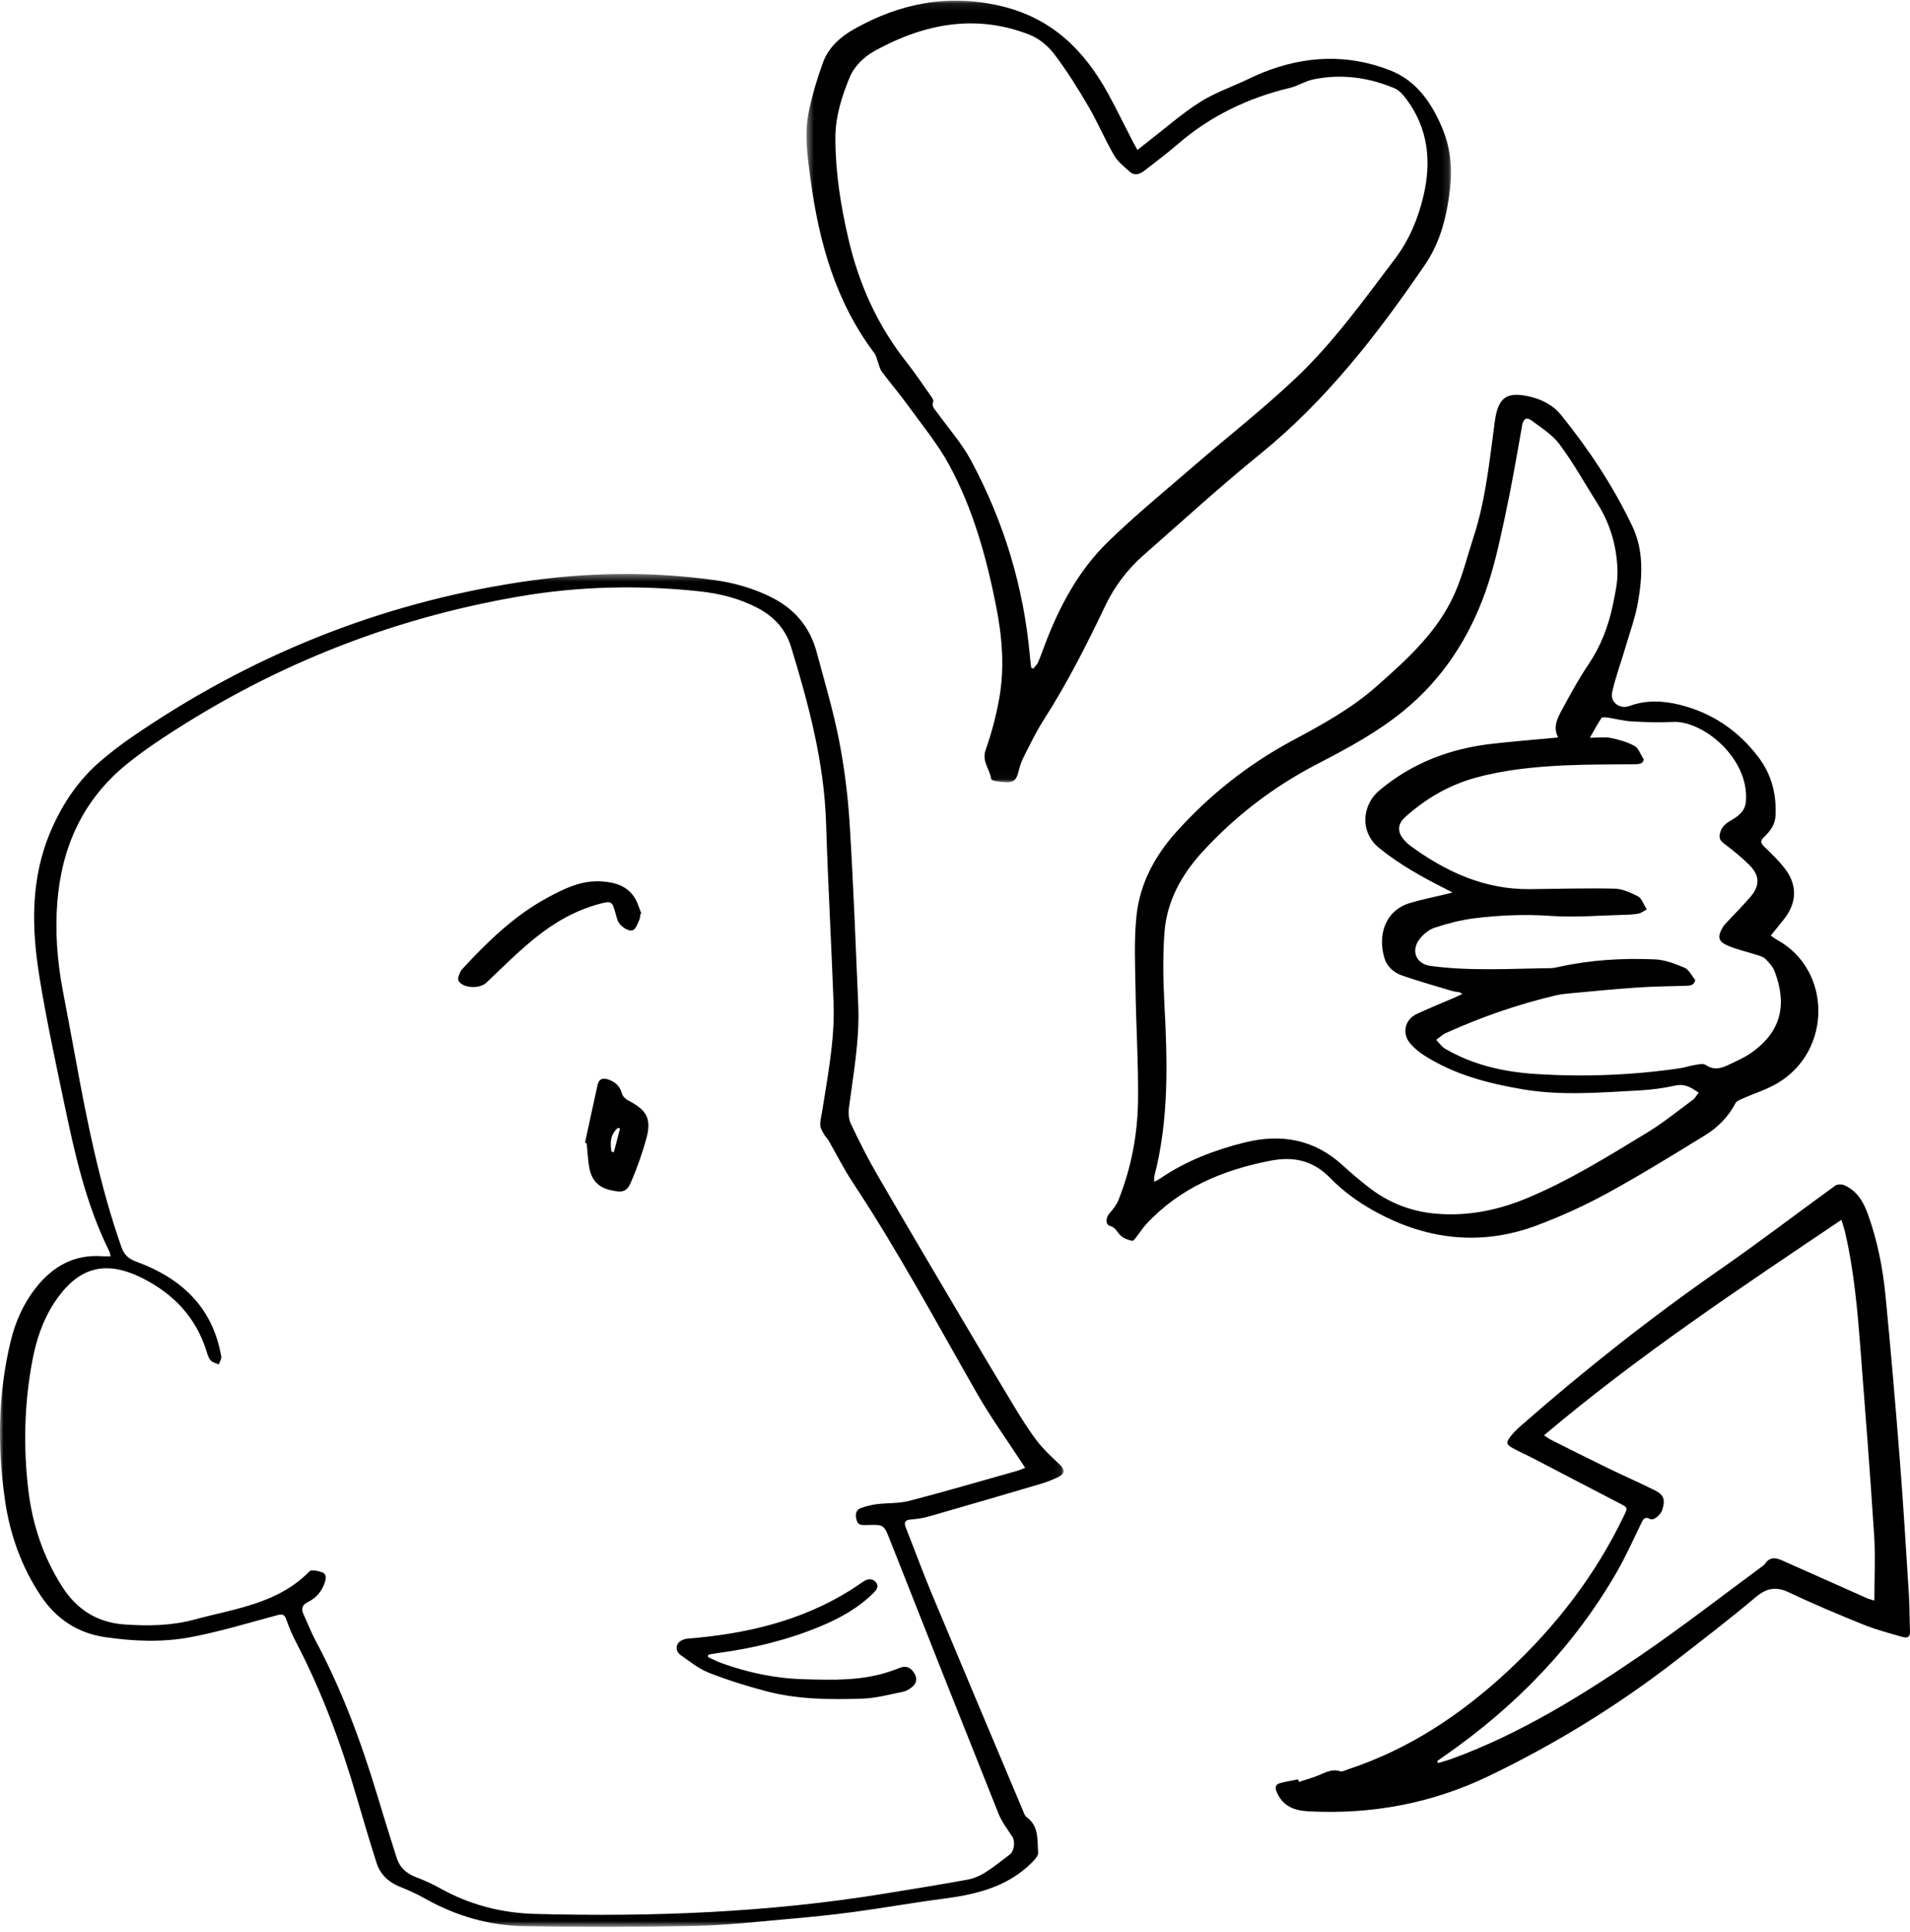
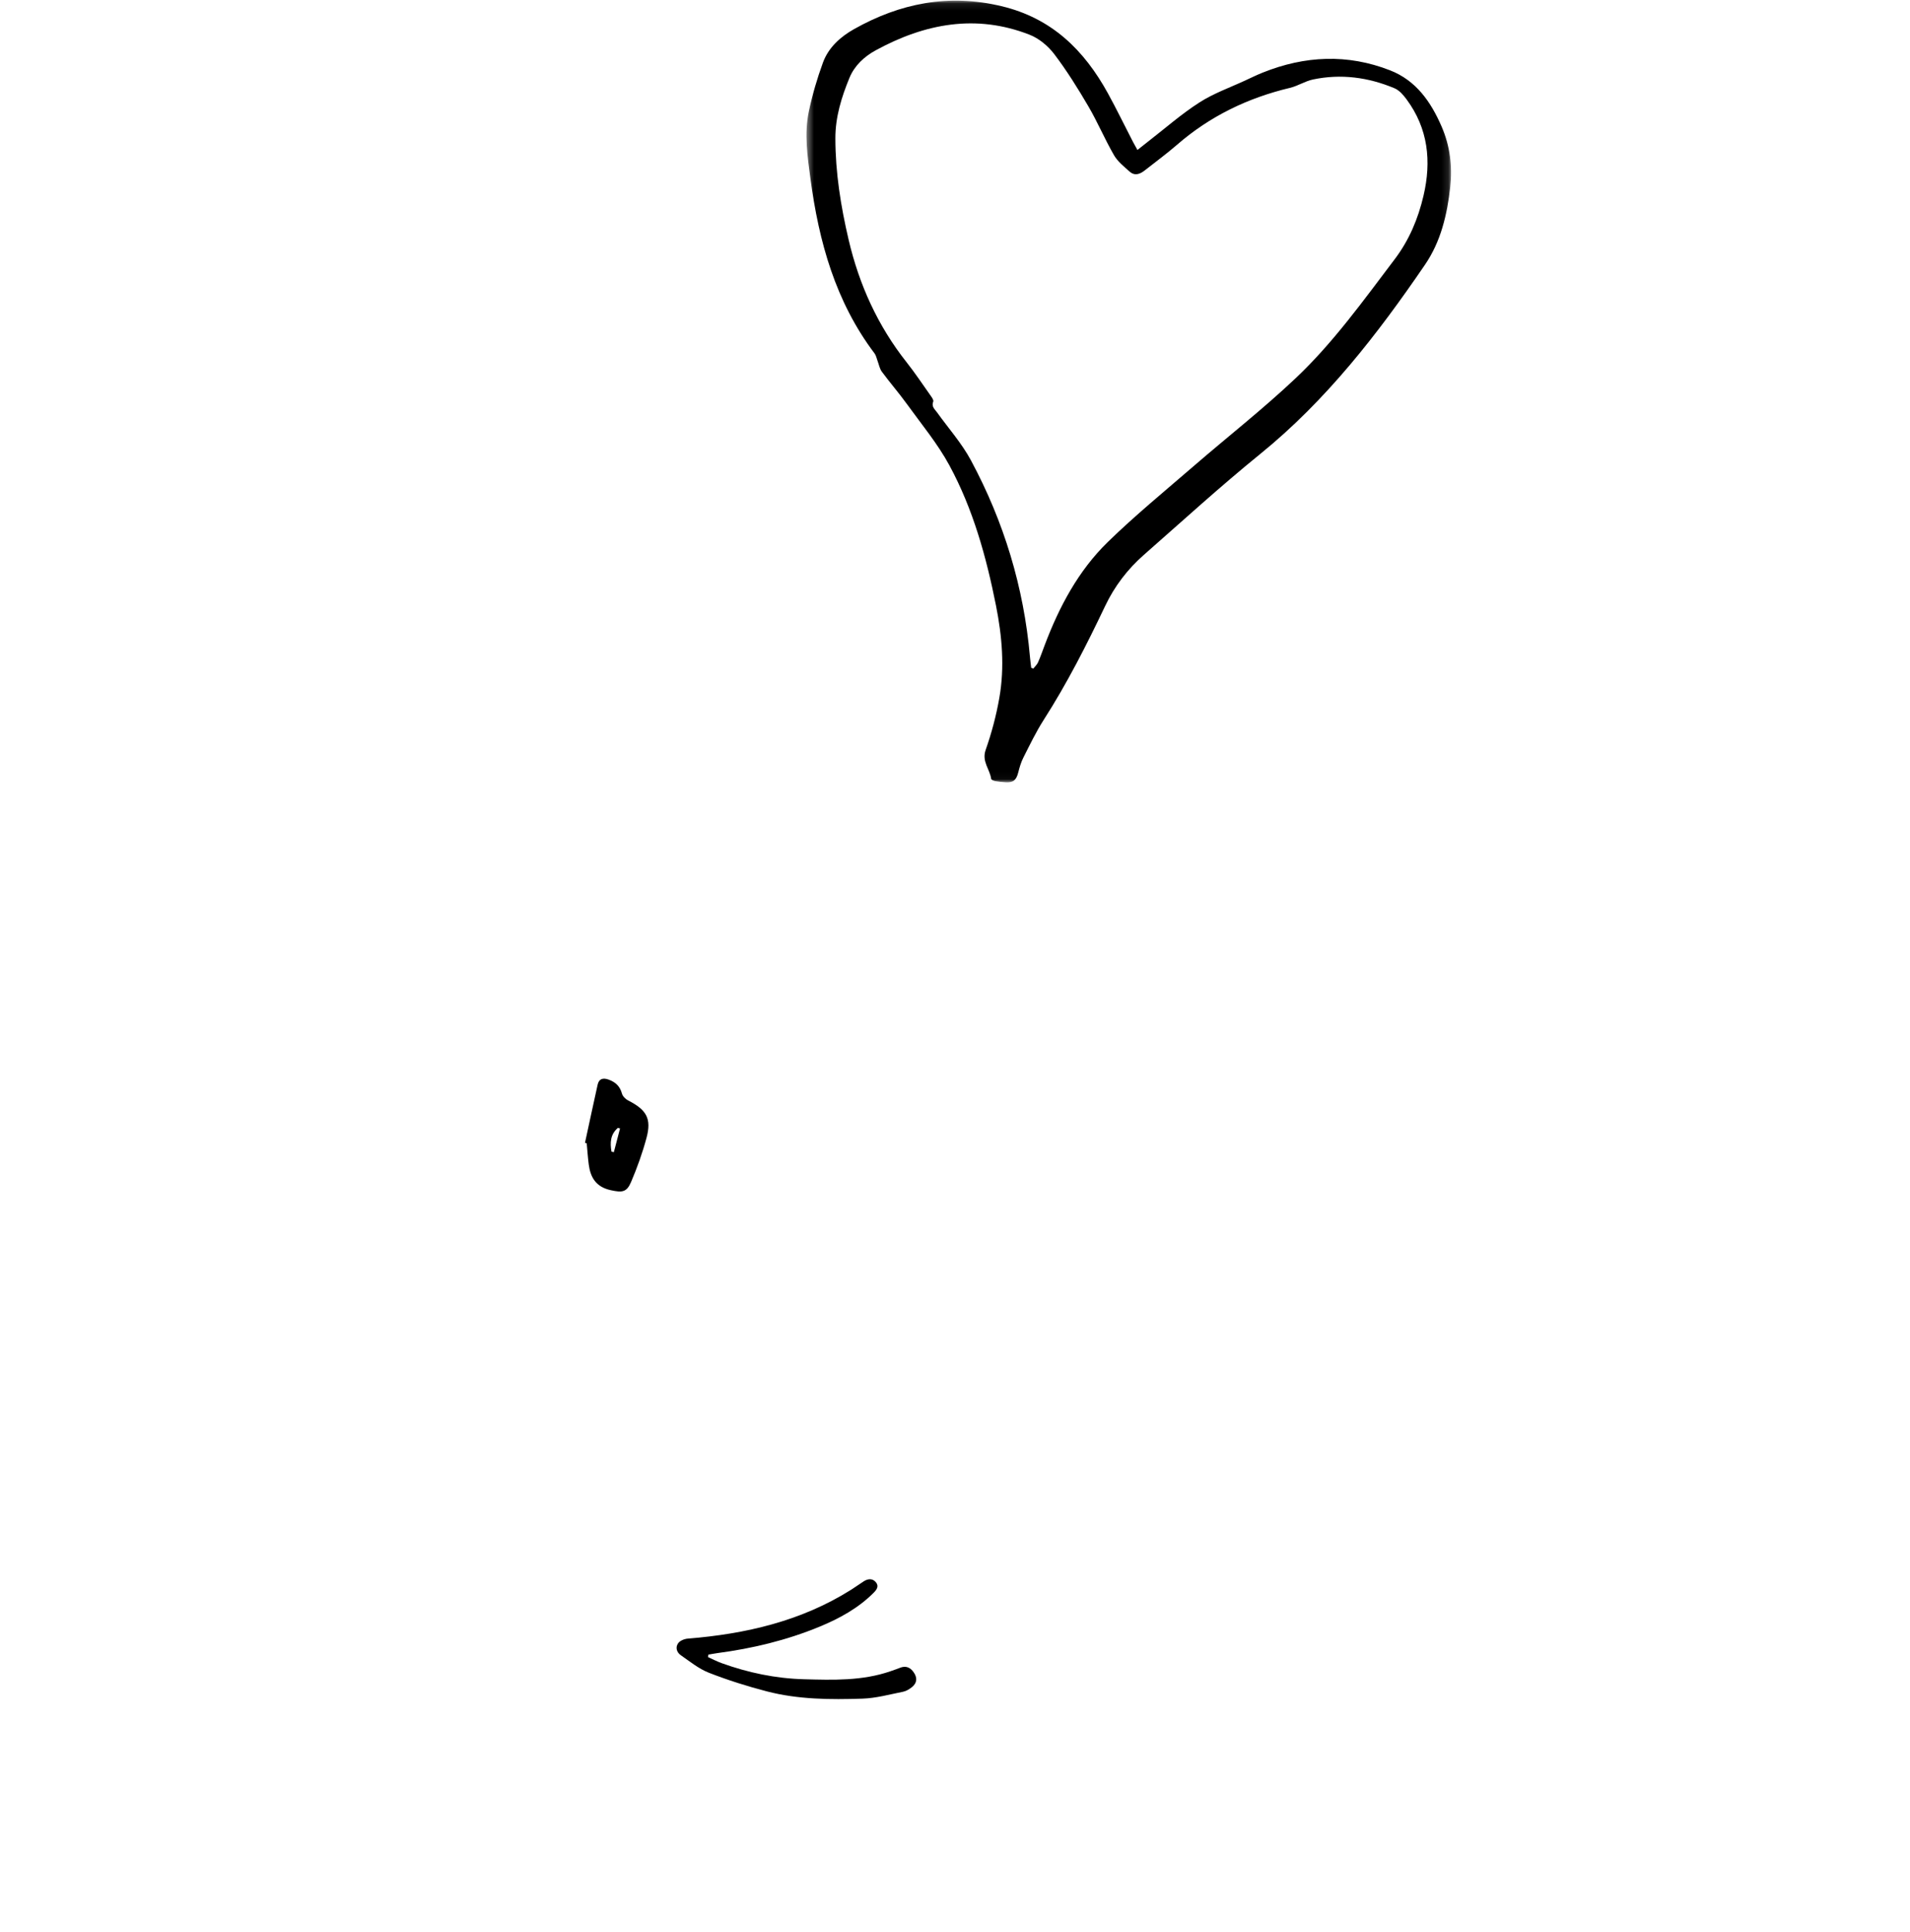
<svg xmlns="http://www.w3.org/2000/svg" xmlns:xlink="http://www.w3.org/1999/xlink" width="271px" height="274px" viewBox="0 0 271 274" version="1.1">
  <title>Positive Talk</title>
  <desc>Created with Sketch.</desc>
  <defs>
    <polygon id="path-1" points="0 0.416 150.911 0.416 150.911 192.306 0 192.306" />
    <polygon id="path-3" points="0.429 0.092 91.88 0.092 91.88 110.963 0.429 110.963" />
  </defs>
  <g id="Page-1" stroke="none" stroke-width="1" fill="none" fill-rule="evenodd">
    <g id="3.-Rollout" transform="translate(-1194, -5316)">
      <g id="Positive-Talk" transform="translate(1194, 5316)">
-         <path d="M240.524,138.986 C240.394,139.809 239.765,139.809 239.127,139.827 C236.869,139.896 234.607,139.914 232.355,140.067 C229.247,140.277 226.146,140.587 223.044,140.868 C222.295,140.937 221.537,141 220.806,141.171 C215.415,142.433 210.203,144.241 205.157,146.522 C204.653,146.749 204.232,147.162 203.773,147.488 C204.187,147.913 204.535,148.454 205.029,148.744 C209.029,151.091 213.471,152.061 217.997,152.343 C224.813,152.769 231.636,152.509 238.41,151.514 C239.082,151.415 239.732,151.172 240.403,151.07 C240.938,150.989 241.643,150.797 242.003,151.046 C243.081,151.792 244.094,151.585 245.11,151.103 C246.315,150.531 247.568,149.994 248.639,149.218 C252.859,146.163 253.525,142.293 251.782,137.753 C251.533,137.106 251.002,136.539 250.505,136.031 C250.219,135.74 249.748,135.602 249.337,135.469 C247.982,135.029 246.577,134.719 245.263,134.18 C243.762,133.565 243.621,132.923 244.452,131.494 C244.62,131.203 244.879,130.962 245.111,130.712 C246.186,129.556 247.308,128.439 248.336,127.243 C249.741,125.607 249.711,124.176 248.155,122.637 C247.038,121.533 245.794,120.55 244.544,119.594 C244.014,119.189 243.89,118.813 244.037,118.197 C244.238,117.349 244.766,116.864 245.487,116.438 C246.552,115.812 247.603,115.128 247.72,113.688 C248.219,107.557 241.618,102.162 237.332,102.399 C235.386,102.507 233.423,102.429 231.473,102.322 C230.363,102.26 229.267,101.955 228.159,101.792 C227.846,101.745 227.337,101.686 227.225,101.848 C226.676,102.64 226.23,103.506 225.579,104.642 C226.817,104.642 227.723,104.503 228.566,104.676 C229.72,104.911 230.896,105.25 231.922,105.808 C232.472,106.107 232.729,106.956 233.22,107.713 C233.136,108.372 232.506,108.396 231.812,108.403 C228.523,108.436 225.229,108.407 221.945,108.564 C217.697,108.767 213.467,109.179 209.338,110.319 C205.556,111.362 202.273,113.296 199.368,115.9 C198.253,116.898 198.242,118.05 199.241,119.156 C199.494,119.436 199.763,119.711 200.065,119.934 C205.127,123.657 210.627,126.176 217.053,126.119 C221.063,126.082 225.075,125.955 229.081,126.048 C230.213,126.074 231.387,126.618 232.426,127.152 C232.923,127.409 233.148,128.198 233.649,128.985 C233.349,129.145 232.949,129.472 232.499,129.573 C231.836,129.721 231.138,129.74 230.455,129.758 C226.999,129.842 223.526,130.156 220.091,129.915 C216.401,129.656 212.758,129.802 209.122,130.26 C207.232,130.498 205.352,130.995 203.537,131.591 C202.723,131.857 201.923,132.533 201.394,133.234 C200.147,134.884 200.942,136.732 202.968,137.006 C208.633,137.773 214.325,137.386 220.009,137.325 C220.383,137.321 220.759,137.238 221.126,137.156 C225.644,136.156 230.229,135.875 234.827,136.081 C236.247,136.145 237.689,136.705 239.025,137.268 C239.624,137.521 239.987,138.341 240.524,138.986 M221.08,104.604 C220.318,103.155 220.951,101.915 221.579,100.755 C222.773,98.548 223.968,96.325 225.373,94.253 C227.144,91.64 228.226,88.786 228.852,85.736 C229.169,84.194 229.527,82.614 229.497,81.057 C229.432,77.635 228.521,74.4 226.683,71.472 C224.91,68.647 223.272,65.72 221.295,63.045 C220.273,61.661 218.686,60.672 217.27,59.617 C216.639,59.146 216.141,59.346 215.971,60.312 C215.204,64.685 214.447,69.064 213.508,73.401 C212.737,76.958 211.972,80.554 210.752,83.969 C208.401,90.555 204.681,96.273 199.214,100.768 C195.438,103.872 191.177,106.148 186.883,108.374 C180.723,111.568 175.292,115.719 170.605,120.833 C167.631,124.077 165.54,127.852 165.215,132.304 C164.968,135.693 165.035,139.124 165.216,142.523 C165.652,150.699 165.859,158.844 163.775,166.865 C163.724,167.064 163.768,167.289 163.768,167.625 C164.129,167.43 164.376,167.324 164.594,167.174 C168.239,164.67 172.294,163.13 176.546,162.063 C181.791,160.748 186.53,161.594 190.6,165.374 C191.707,166.402 192.875,167.366 194.061,168.301 C196.881,170.523 200.058,171.82 203.659,172.141 C208.211,172.547 212.499,171.677 216.694,169.932 C222.681,167.443 228.151,164.015 233.666,160.673 C235.944,159.294 238.03,157.592 240.181,156.007 C240.511,155.763 240.721,155.356 241.014,154.989 C239.944,154.24 239.036,153.682 237.724,153.971 C236.056,154.337 234.341,154.574 232.635,154.664 C227.13,154.957 221.608,155.442 216.123,154.519 C211.207,153.691 206.395,152.452 202.113,149.724 C201.399,149.269 200.71,148.718 200.153,148.084 C198.862,146.615 199.282,144.626 201.041,143.81 C202.814,142.989 204.627,142.256 206.421,141.48 C206.742,141.342 207.055,141.184 207.48,140.983 C207.227,140.83 207.15,140.753 207.062,140.736 C206.726,140.67 206.376,140.66 206.051,140.563 C203.664,139.846 201.261,139.178 198.91,138.357 C197.758,137.955 196.786,137.104 196.426,135.886 C195.471,132.666 196.466,129.148 200.104,128.067 C201.71,127.59 203.36,127.264 204.99,126.868 C205.268,126.801 205.545,126.731 206.092,126.595 C205.549,126.312 205.26,126.158 204.966,126.01 C201.714,124.374 198.561,122.6 195.699,120.298 C192.907,118.051 193.211,114.204 195.724,112.101 C200.408,108.181 205.791,106.17 211.745,105.494 C214.805,105.147 217.877,104.906 221.08,104.604 M251.241,132.699 C251.628,132.962 251.891,133.173 252.182,133.333 C259.853,137.557 259.997,148.959 252.264,153.6 C250.724,154.524 248.956,155.061 247.305,155.8 C246.918,155.973 246.409,156.153 246.238,156.479 C245.23,158.4 243.753,159.899 241.961,161.002 C237.374,163.825 232.784,166.656 228.062,169.24 C224.883,170.979 221.55,172.492 218.16,173.773 C210.042,176.844 202.168,175.842 194.708,171.619 C192.552,170.398 190.47,168.869 188.745,167.097 C186.275,164.561 183.495,164.005 180.226,164.64 C173.478,165.952 167.365,168.502 162.587,173.682 C162.218,174.081 161.929,174.555 161.584,174.979 C161.281,175.352 160.888,176.043 160.646,175.998 C159.993,175.875 159.231,175.572 158.83,175.08 C158.421,174.578 158.173,174.068 157.463,173.869 C156.836,173.693 156.881,172.737 157.387,172.14 C157.882,171.557 158.403,170.936 158.682,170.238 C160.501,165.687 161.418,160.912 161.47,156.039 C161.527,150.81 161.193,145.579 161.115,140.347 C161.062,136.84 160.885,133.301 161.258,129.83 C161.745,125.303 163.869,121.375 166.905,117.998 C171.636,112.735 177.105,108.412 183.338,105.061 C187.509,102.819 191.676,100.557 195.264,97.391 C199.606,93.561 203.935,89.679 206.36,84.265 C207.518,81.682 208.192,78.88 209.076,76.173 C210.819,70.838 211.342,65.271 212.095,59.754 C212.549,56.427 213.716,55.496 216.98,56.241 C218.765,56.648 220.347,57.443 221.518,58.894 C225.461,63.779 228.917,68.995 231.616,74.671 C233.233,78.068 233.035,81.745 232.421,85.334 C232.041,87.552 231.248,89.7 230.611,91.871 C229.993,93.978 229.216,96.047 228.74,98.184 C228.422,99.615 229.814,100.649 231.234,100.126 C233.592,99.261 235.977,99.389 238.309,99.962 C242.93,101.101 246.692,103.663 249.556,107.48 C251.381,109.914 252.081,112.719 251.918,115.751 C251.849,117.021 251.12,117.934 250.269,118.75 C249.733,119.266 249.803,119.588 250.314,120.083 C251.347,121.084 252.398,122.092 253.27,123.23 C255.014,125.507 254.951,127.975 253.221,130.245 C252.62,131.035 251.976,131.792 251.241,132.699" id="Fill-1" fill="#000000" fill-rule="nonzero" />
        <g id="Group-5" transform="translate(0, 81)">
          <g id="Fill-3-Clipped">
            <mask id="mask-2" fill="white">
              <use xlink:href="#path-1" />
            </mask>
            <g id="path-1" />
-             <path d="M145.461,127.2 C145.224,126.841 145.059,126.594 144.897,126.345 C142.815,123.154 140.576,120.054 138.684,116.753 C132.909,106.677 127.424,96.433 121.004,86.74 C119.72,84.799 118.674,82.699 117.509,80.679 C117.376,80.45 117.144,80.278 117.017,80.046 C116.774,79.6 116.433,79.144 116.388,78.667 C116.331,78.068 116.522,77.444 116.618,76.832 C117.426,71.667 118.463,66.518 118.269,61.255 C117.957,52.763 117.472,44.276 117.209,35.782 C116.943,27.146 114.742,18.925 112.241,10.755 C111.468,8.228 109.786,6.43 107.459,5.217 C104.867,3.865 102.084,3.176 99.215,2.871 C90.706,1.965 82.197,2.147 73.771,3.585 C55.035,6.784 37.761,13.757 21.977,24.433 C20.618,25.354 19.29,26.332 18.011,27.366 C11.768,32.417 8.731,39.156 8.127,47.046 C7.814,51.135 8.117,55.236 8.871,59.284 C9.475,62.531 10.108,65.774 10.698,69.024 C12.349,78.104 14.155,87.143 17.225,95.876 C17.62,96.999 18.233,97.546 19.345,97.955 C25.701,100.291 30.191,104.393 31.392,111.422 C31.45,111.764 31.166,112.164 31.042,112.536 C30.647,112.351 30.153,112.257 29.884,111.956 C29.581,111.618 29.442,111.108 29.3,110.651 C27.818,105.901 24.677,102.587 20.36,100.373 C14.922,97.584 10.958,98.703 7.583,103.967 C6.022,106.401 5.138,109.115 4.601,111.942 C3.441,118.044 3.29,124.2 4.018,130.346 C4.6,135.247 6.15,139.876 8.829,144.062 C10.906,147.307 13.795,149.15 17.695,149.418 C21.032,149.647 24.346,149.598 27.572,148.723 C33.303,147.171 39.406,146.487 43.909,141.885 C44.184,141.604 45.111,141.814 45.666,142.002 C46.374,142.242 46.276,142.878 46.075,143.482 C45.663,144.724 44.86,145.656 43.718,146.218 C42.837,146.65 42.697,147.188 43.087,148.02 C43.641,149.2 44.096,150.433 44.71,151.579 C48.446,158.548 51.189,165.917 53.476,173.474 C54.391,176.501 55.323,179.524 56.285,182.536 C56.722,183.901 57.687,184.752 59.029,185.261 C60.177,185.697 61.312,186.201 62.383,186.802 C66.595,189.164 71.12,190.343 75.916,190.47 C92.52,190.913 109.064,190.272 125.489,187.594 C129.402,186.956 133.317,186.332 137.216,185.623 C138.1,185.462 138.997,185.09 139.763,184.612 C140.98,183.853 142.092,182.927 143.245,182.066 C143.932,181.554 144.078,180.184 143.612,179.478 C142.92,178.427 142.133,177.398 141.671,176.244 C136.513,163.345 131.401,150.428 126.3,137.507 C125.411,135.254 125.46,135.235 123,135.311 C122.965,135.312 122.931,135.313 122.896,135.313 C122.314,135.316 121.728,135.39 121.53,134.584 C121.341,133.822 121.386,133.169 122.199,132.885 C122.919,132.634 123.675,132.443 124.432,132.35 C125.953,132.162 127.537,132.265 129.002,131.884 C134.097,130.559 139.154,129.081 144.223,127.654 C144.605,127.547 144.971,127.382 145.461,127.2 M15.702,97.192 C15.599,96.812 15.581,96.638 15.508,96.493 C12.182,89.805 10.592,82.576 9.075,75.335 C7.849,69.484 6.588,63.633 5.623,57.735 C4.468,50.672 4.289,43.629 7.219,36.832 C8.896,32.941 11.194,29.536 14.431,26.814 C15.741,25.712 17.096,24.655 18.504,23.684 C35.298,12.086 53.751,4.607 73.885,1.555 C82.966,0.179 92.137,0.011 101.278,1.266 C104.133,1.658 106.894,2.431 109.495,3.742 C112.739,5.378 114.902,7.912 115.85,11.434 C116.967,15.585 118.206,19.717 119.033,23.929 C119.799,27.831 120.301,31.813 120.549,35.784 C121.086,44.369 121.406,52.97 121.774,61.565 C121.983,66.48 121.083,71.301 120.45,76.145 C120.353,76.886 120.419,77.765 120.733,78.424 C121.884,80.839 123.085,83.239 124.424,85.551 C128.369,92.358 132.38,99.126 136.381,105.9 C138.828,110.041 141.282,114.178 143.776,118.29 C144.824,120.023 145.894,121.755 147.117,123.362 C148.04,124.575 149.185,125.627 150.3,126.677 C151.137,127.466 151.153,128.018 150.105,128.525 C149.309,128.911 148.47,129.232 147.621,129.483 C142.341,131.043 137.056,132.587 131.764,134.103 C130.948,134.337 130.088,134.457 129.241,134.525 C128.342,134.598 128.236,134.97 128.542,135.74 C129.776,138.839 130.918,141.976 132.202,145.053 C136.467,155.27 140.778,165.467 145.077,175.669 C145.236,176.047 145.365,176.527 145.663,176.742 C147.444,178.026 147.155,179.996 147.296,181.777 C147.333,182.239 146.77,182.826 146.362,183.232 C142.85,186.717 138.365,187.732 133.684,188.338 C129.486,188.88 125.315,189.632 121.119,190.196 C118.009,190.614 114.882,190.928 111.755,191.201 C107.403,191.582 103.048,192.082 98.687,192.171 C90.59,192.336 82.485,192.35 74.387,192.212 C69.401,192.127 64.674,190.758 60.288,188.285 C59.189,187.666 58.032,187.128 56.857,186.669 C55.187,186.017 53.969,184.925 53.423,183.218 C52.46,180.206 51.561,177.173 50.676,174.136 C48.448,166.49 45.721,159.044 42.029,151.976 C41.49,150.944 41.017,149.865 40.644,148.764 C40.38,147.983 40.068,147.9 39.304,148.107 C35.248,149.202 31.21,150.423 27.091,151.209 C23.085,151.972 18.99,151.806 14.939,151.218 C11.022,150.648 7.992,148.648 5.795,145.36 C3.033,141.228 1.401,136.623 0.701,131.745 C-0.383,124.198 -0.285,116.65 1.527,109.193 C2.192,106.457 3.323,103.914 5.065,101.691 C7.479,98.609 10.547,96.878 14.561,97.188 C14.889,97.214 15.219,97.192 15.702,97.192" id="Fill-3" fill="#000000" fill-rule="nonzero" mask="url(#mask-2)" />
          </g>
        </g>
        <g id="Group-8" transform="translate(114, 0)">
          <g id="Fill-6-Clipped">
            <mask id="mask-4" fill="white">
              <use xlink:href="#path-3" />
            </mask>
            <g id="path-3" />
            <path d="M32.311,94.723 C32.412,94.758 32.513,94.794 32.613,94.829 C32.84,94.539 33.133,94.279 33.279,93.953 C33.627,93.168 33.908,92.353 34.211,91.549 C36.271,86.089 38.984,80.968 43.175,76.884 C47.052,73.107 51.257,69.665 55.355,66.121 C60.183,61.946 65.224,58.005 69.856,53.626 C75.181,48.592 79.457,42.61 83.879,36.779 C85.936,34.065 87.211,31.029 87.977,27.747 C89.119,22.857 88.635,18.24 85.577,14.103 C85.12,13.484 84.542,12.807 83.867,12.524 C80.146,10.96 76.266,10.439 72.289,11.275 C71.168,11.511 70.144,12.196 69.025,12.463 C63.047,13.888 57.675,16.477 53.011,20.528 C51.536,21.81 49.949,22.963 48.415,24.177 C47.733,24.718 46.985,24.974 46.273,24.337 C45.475,23.624 44.58,22.917 44.059,22.013 C42.755,19.755 41.739,17.33 40.422,15.081 C38.934,12.54 37.367,10.025 35.59,7.685 C34.713,6.53 33.421,5.449 32.086,4.927 C24.473,1.949 17.204,3.343 10.248,7.138 C8.643,8.014 7.248,9.294 6.531,11.029 C5.401,13.768 4.522,16.598 4.526,19.613 C4.53,24.489 5.298,29.269 6.406,34.002 C7.9,40.387 10.547,46.218 14.629,51.379 C15.82,52.887 16.891,54.491 18.001,56.062 C18.193,56.334 18.496,56.741 18.413,56.954 C18.128,57.679 18.624,58.035 18.952,58.492 C20.572,60.751 22.456,62.868 23.763,65.298 C28.435,73.989 31.261,83.282 32.133,93.145 C32.18,93.672 32.251,94.197 32.311,94.723 M47.385,21.272 C47.948,20.826 48.422,20.445 48.903,20.073 C51.318,18.205 53.625,16.17 56.184,14.529 C58.21,13.229 60.544,12.411 62.744,11.385 C63.547,11.011 64.346,10.624 65.167,10.295 C71.147,7.897 77.184,7.615 83.23,9.977 C86.938,11.425 89.029,14.46 90.548,17.961 C91.741,20.708 92.092,23.62 91.764,26.558 C91.33,30.444 90.439,34.246 88.192,37.537 C81.449,47.41 74.172,56.797 64.797,64.402 C59.151,68.982 53.771,73.896 48.304,78.697 C45.985,80.733 44.134,83.154 42.8,85.961 C40.17,91.489 37.401,96.938 34.09,102.102 C32.999,103.803 32.119,105.646 31.202,107.454 C30.866,108.117 30.653,108.855 30.469,109.581 C30.196,110.655 29.763,111.027 28.659,110.954 C28.18,110.923 27.7,110.88 27.23,110.791 C27.01,110.75 26.648,110.609 26.631,110.476 C26.449,109.101 25.269,108.016 25.85,106.369 C26.692,103.982 27.349,101.5 27.788,99.005 C28.561,94.622 28.182,90.241 27.315,85.888 C25.937,78.977 24.063,72.205 20.699,65.997 C19.041,62.938 16.772,60.208 14.722,57.37 C13.578,55.783 12.286,54.303 11.124,52.729 C10.8,52.289 10.703,51.681 10.499,51.15 C10.367,50.806 10.3,50.411 10.085,50.128 C4.541,42.789 2.179,34.275 0.99,25.335 C0.567,22.163 0.093,18.96 0.767,15.786 C1.264,13.444 1.941,11.122 2.765,8.875 C3.552,6.732 5.245,5.216 7.18,4.128 C13.726,0.448 20.587,-0.912 28.077,0.87 C35.211,2.567 39.816,7.09 43.195,13.235 C44.436,15.494 45.562,17.816 46.743,20.107 C46.929,20.466 47.133,20.815 47.385,21.272" id="Fill-6" fill="#000000" fill-rule="nonzero" mask="url(#mask-4)" />
          </g>
        </g>
-         <path d="M261.271,173.022 C246.758,182.789 232.375,192.338 219.074,203.584 C219.433,203.818 219.721,204.048 220.044,204.21 C222.729,205.558 225.411,206.915 228.113,208.228 C230.324,209.302 232.582,210.282 234.78,211.381 C236.075,212.028 236.275,212.668 235.888,214.06 C235.67,214.849 234.637,215.73 234.133,215.462 C233.337,215.039 233.133,215.52 232.856,216.085 C231.762,218.324 230.749,220.613 229.515,222.774 C223.39,233.495 214.977,242.098 204.876,249.113 C204.555,249.336 204.237,249.562 203.917,249.787 C203.958,249.881 204.001,249.974 204.042,250.068 C204.736,249.854 205.442,249.673 206.122,249.422 C215.722,245.889 224.35,240.548 232.732,234.828 C238.598,230.825 244.21,226.454 249.932,222.245 C250.123,222.104 250.33,221.959 250.461,221.768 C251.091,220.843 251.905,220.908 252.788,221.301 C256.812,223.092 260.834,224.888 264.86,226.674 C265.178,226.814 265.522,226.892 265.943,227.028 C265.943,223.817 266.108,220.774 265.912,217.754 C265.343,208.929 264.65,200.112 263.968,191.294 C263.541,185.778 263.06,180.264 261.807,174.856 C261.672,174.272 261.472,173.703 261.271,173.022 M184.287,252.75 C185.108,252.484 185.94,252.249 186.748,251.947 C187.848,251.535 188.856,250.828 190.157,251.235 C190.485,251.338 190.939,251.069 191.325,250.941 C199.989,248.079 207.376,243.134 214,236.97 C220.79,230.648 226.368,223.409 230.401,215.022 C230.988,213.802 230.97,213.84 229.75,213.211 C225.655,211.099 221.577,208.954 217.488,206.829 C216.553,206.344 215.582,205.923 214.66,205.416 C213.712,204.897 213.654,204.613 214.319,203.753 C214.713,203.243 215.174,202.773 215.659,202.348 C224.777,194.343 234.283,186.84 244.255,179.916 C249.722,176.12 255.008,172.065 260.404,168.166 C260.697,167.954 261.314,167.956 261.671,168.11 C263.502,168.902 264.407,170.496 265.046,172.276 C266.379,175.995 267.142,179.854 267.523,183.766 C268.277,191.512 268.942,199.269 269.553,207.028 C270.053,213.39 270.437,219.763 270.84,226.132 C270.951,227.886 270.929,229.648 270.998,231.405 C271.041,232.473 270.321,232.298 269.753,232.134 C267.952,231.616 266.127,231.138 264.396,230.438 C260.851,229.003 257.317,227.528 253.867,225.884 C252.011,224.999 250.681,225.216 249.105,226.545 C245.426,229.647 241.596,232.574 237.792,235.525 C229.532,241.934 220.66,247.378 211.249,251.909 C203.182,255.793 194.625,257.39 185.673,256.92 C183.627,256.813 182.023,256.208 181.154,254.203 C180.874,253.556 180.947,253.108 181.611,252.922 C182.452,252.685 183.326,252.561 184.186,252.388 C184.22,252.508 184.254,252.629 184.287,252.75" id="Fill-9" fill="#000000" fill-rule="nonzero" />
        <path d="M100.45,235.037 C101.093,235.326 101.719,235.659 102.38,235.898 C106.16,237.261 110.049,238.077 114.083,238.185 C118.217,238.296 122.351,238.429 126.344,237.051 C126.797,236.894 127.251,236.738 127.696,236.56 C128.543,236.222 129.166,236.516 129.647,237.213 C130.175,237.975 130.125,238.709 129.397,239.297 C129.034,239.591 128.584,239.867 128.135,239.957 C126.221,240.338 124.3,240.873 122.368,240.936 C117.824,241.085 113.254,241.058 108.816,239.908 C106.025,239.185 103.259,238.31 100.578,237.263 C99.141,236.702 97.884,235.667 96.594,234.776 C96,234.366 95.798,233.638 96.235,233.056 C96.5,232.703 97.106,232.46 97.581,232.423 C105.82,231.758 113.697,229.939 120.772,225.482 C121.382,225.099 121.962,224.67 122.571,224.284 C123.154,223.916 123.782,223.856 124.257,224.404 C124.742,224.964 124.418,225.456 123.962,225.913 C121.766,228.115 119.082,229.577 116.244,230.746 C111.61,232.656 106.764,233.817 101.793,234.476 C101.361,234.534 100.933,234.62 100.504,234.693 C100.486,234.808 100.468,234.922 100.45,235.037" id="Fill-11" fill="#000000" fill-rule="nonzero" />
-         <path d="M90.85,129.667 C90.81,129.931 90.829,130.223 90.717,130.453 C90.46,130.98 90.255,131.729 89.816,131.927 C89.152,132.228 87.895,131.3 87.628,130.541 C87.507,130.194 87.41,129.838 87.312,129.484 C86.858,127.839 86.766,127.756 85.061,128.207 C81.666,129.106 78.672,130.836 75.988,132.994 C73.533,134.968 71.294,137.211 69.008,139.384 C68.124,140.223 65.937,140.23 65.14,139.252 C65.015,139.099 64.965,138.795 65.026,138.608 C65.159,138.204 65.307,137.759 65.587,137.455 C69.175,133.561 72.956,129.884 77.686,127.321 C80.075,126.027 82.507,124.836 85.345,125.019 C87.267,125.142 89.041,125.655 90.097,127.42 C90.497,128.088 90.705,128.869 91,129.598 L90.85,129.667 Z" id="Fill-13" fill="#000000" fill-rule="nonzero" />
        <path d="M86.762,163.348 C86.872,163.375 86.983,163.403 87.094,163.429 C87.387,162.307 87.681,161.184 87.974,160.06 C87.87,160.035 87.768,160.01 87.664,159.985 C86.587,160.915 86.543,162.099 86.762,163.348 M83,162.103 C83.595,159.355 84.184,156.606 84.793,153.862 C84.985,152.998 85.551,152.84 86.372,153.139 C87.357,153.496 87.969,154.101 88.243,155.107 C88.345,155.486 88.742,155.895 89.118,156.086 C91.735,157.414 92.465,158.66 91.73,161.397 C91.158,163.529 90.403,165.632 89.533,167.671 C88.908,169.135 88.251,169.163 86.664,168.818 C84.554,168.361 83.774,167.002 83.534,165.165 C83.403,164.167 83.339,163.161 83.245,162.158 C83.163,162.14 83.082,162.121 83,162.103" id="Fill-15" fill="#000000" fill-rule="nonzero" />
      </g>
    </g>
  </g>
</svg>